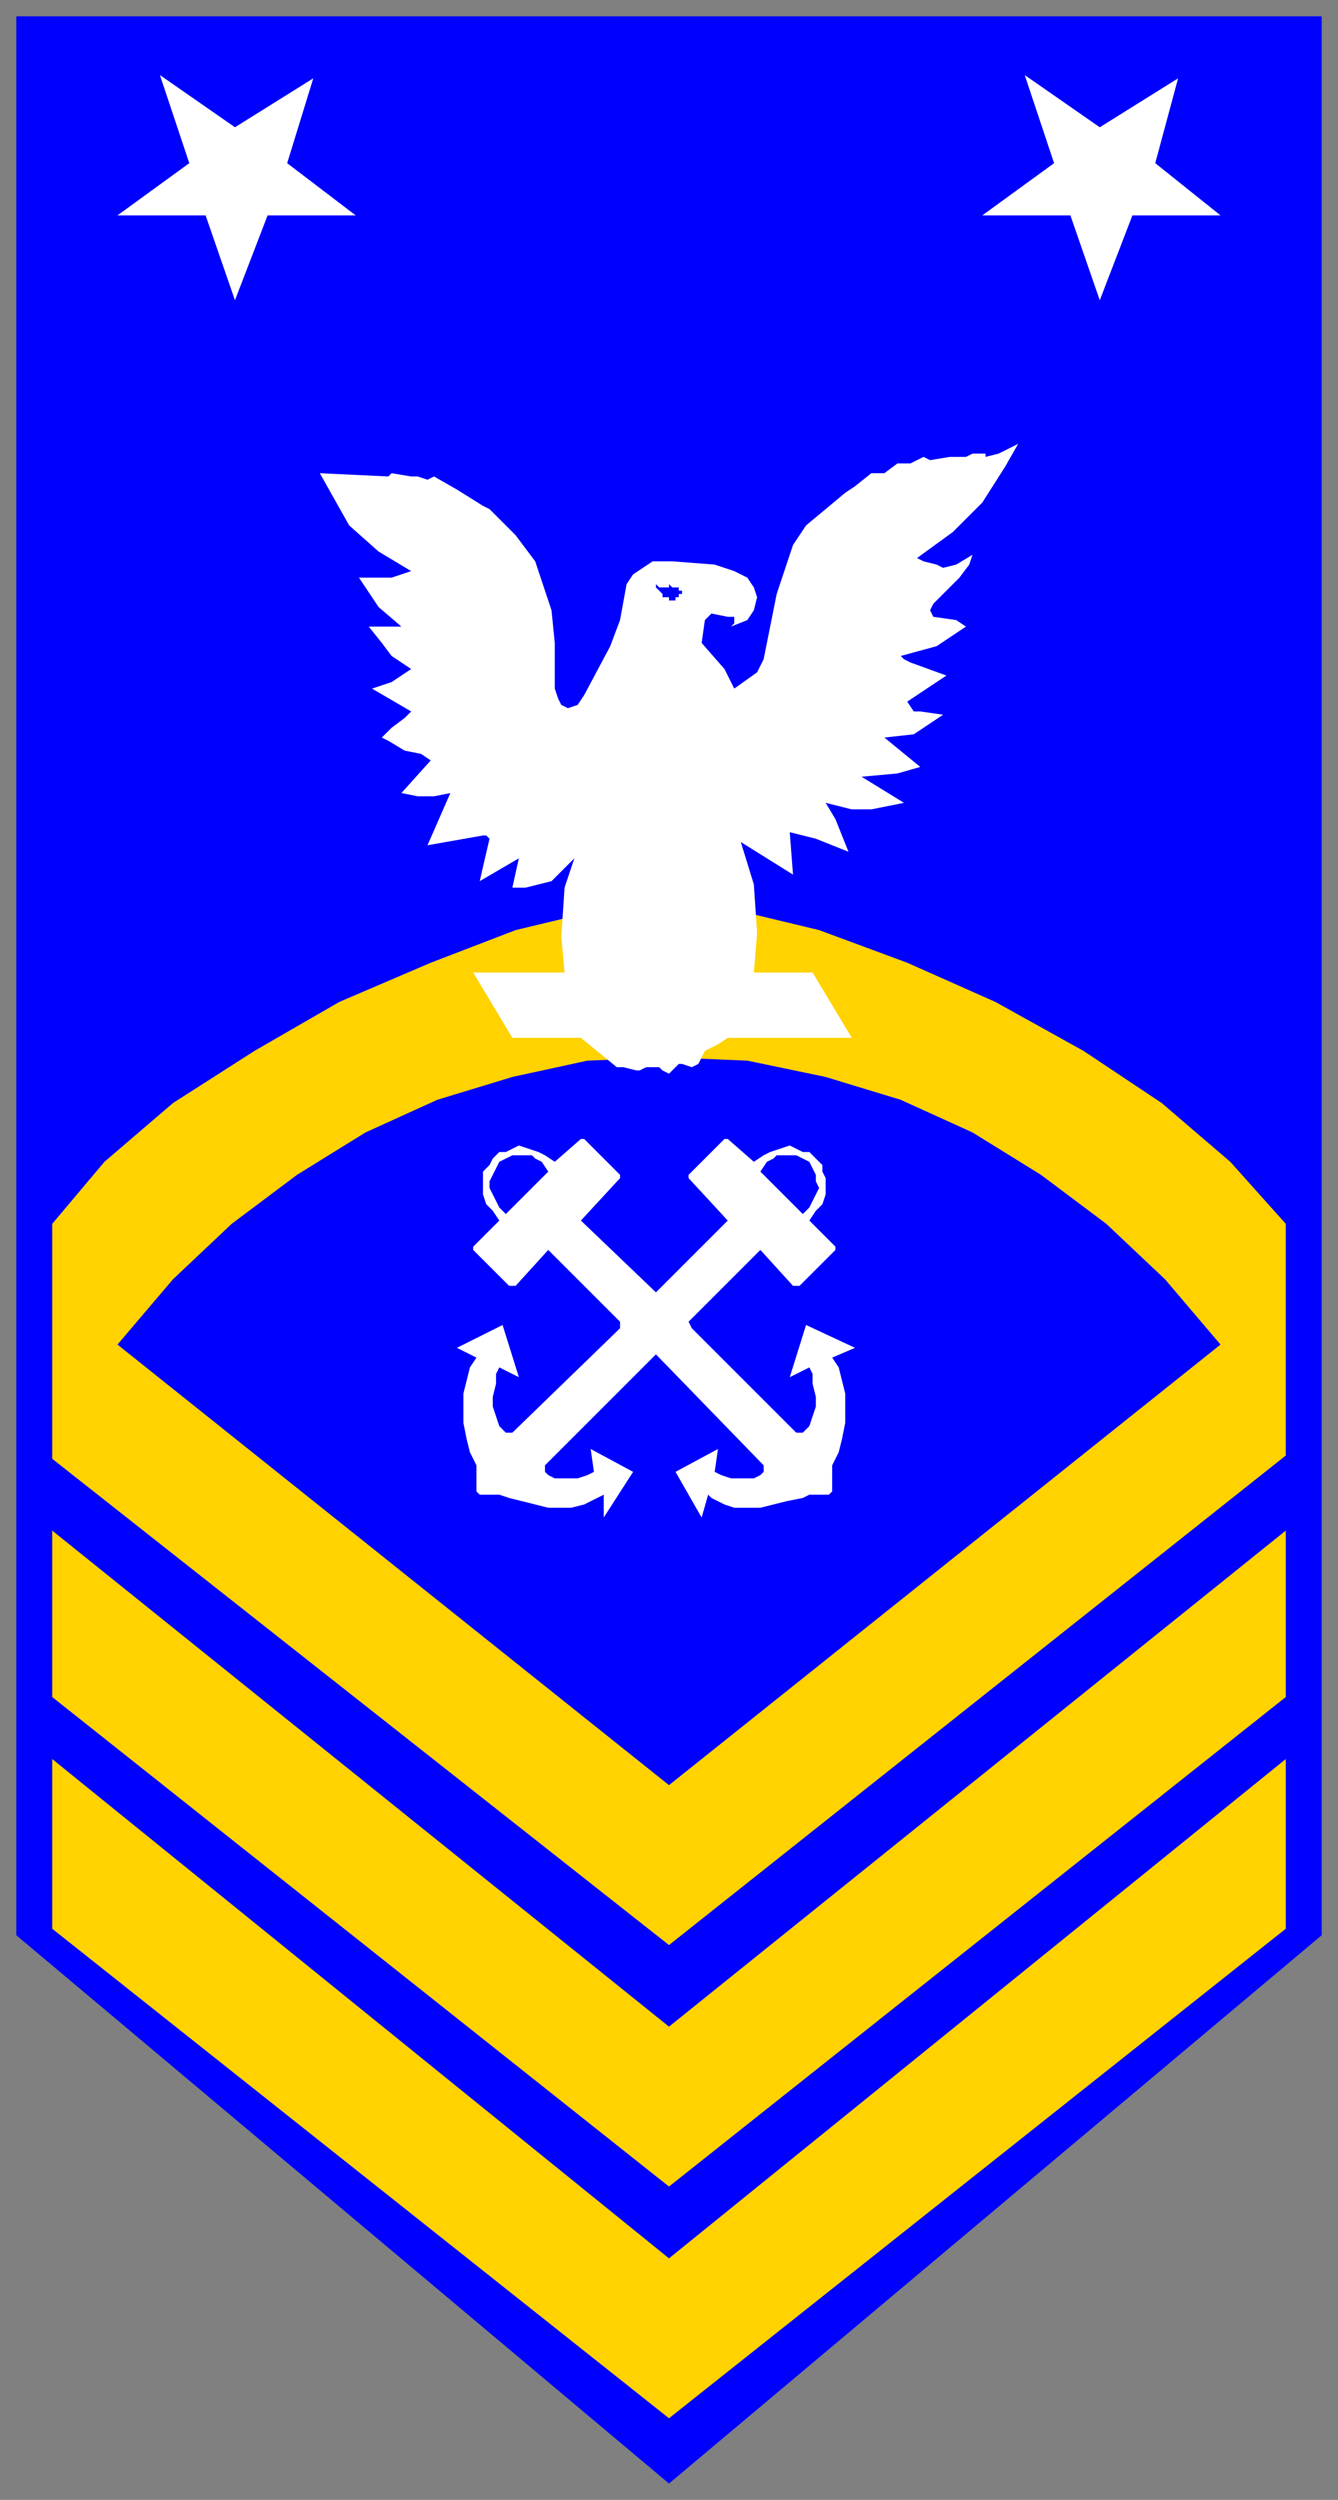
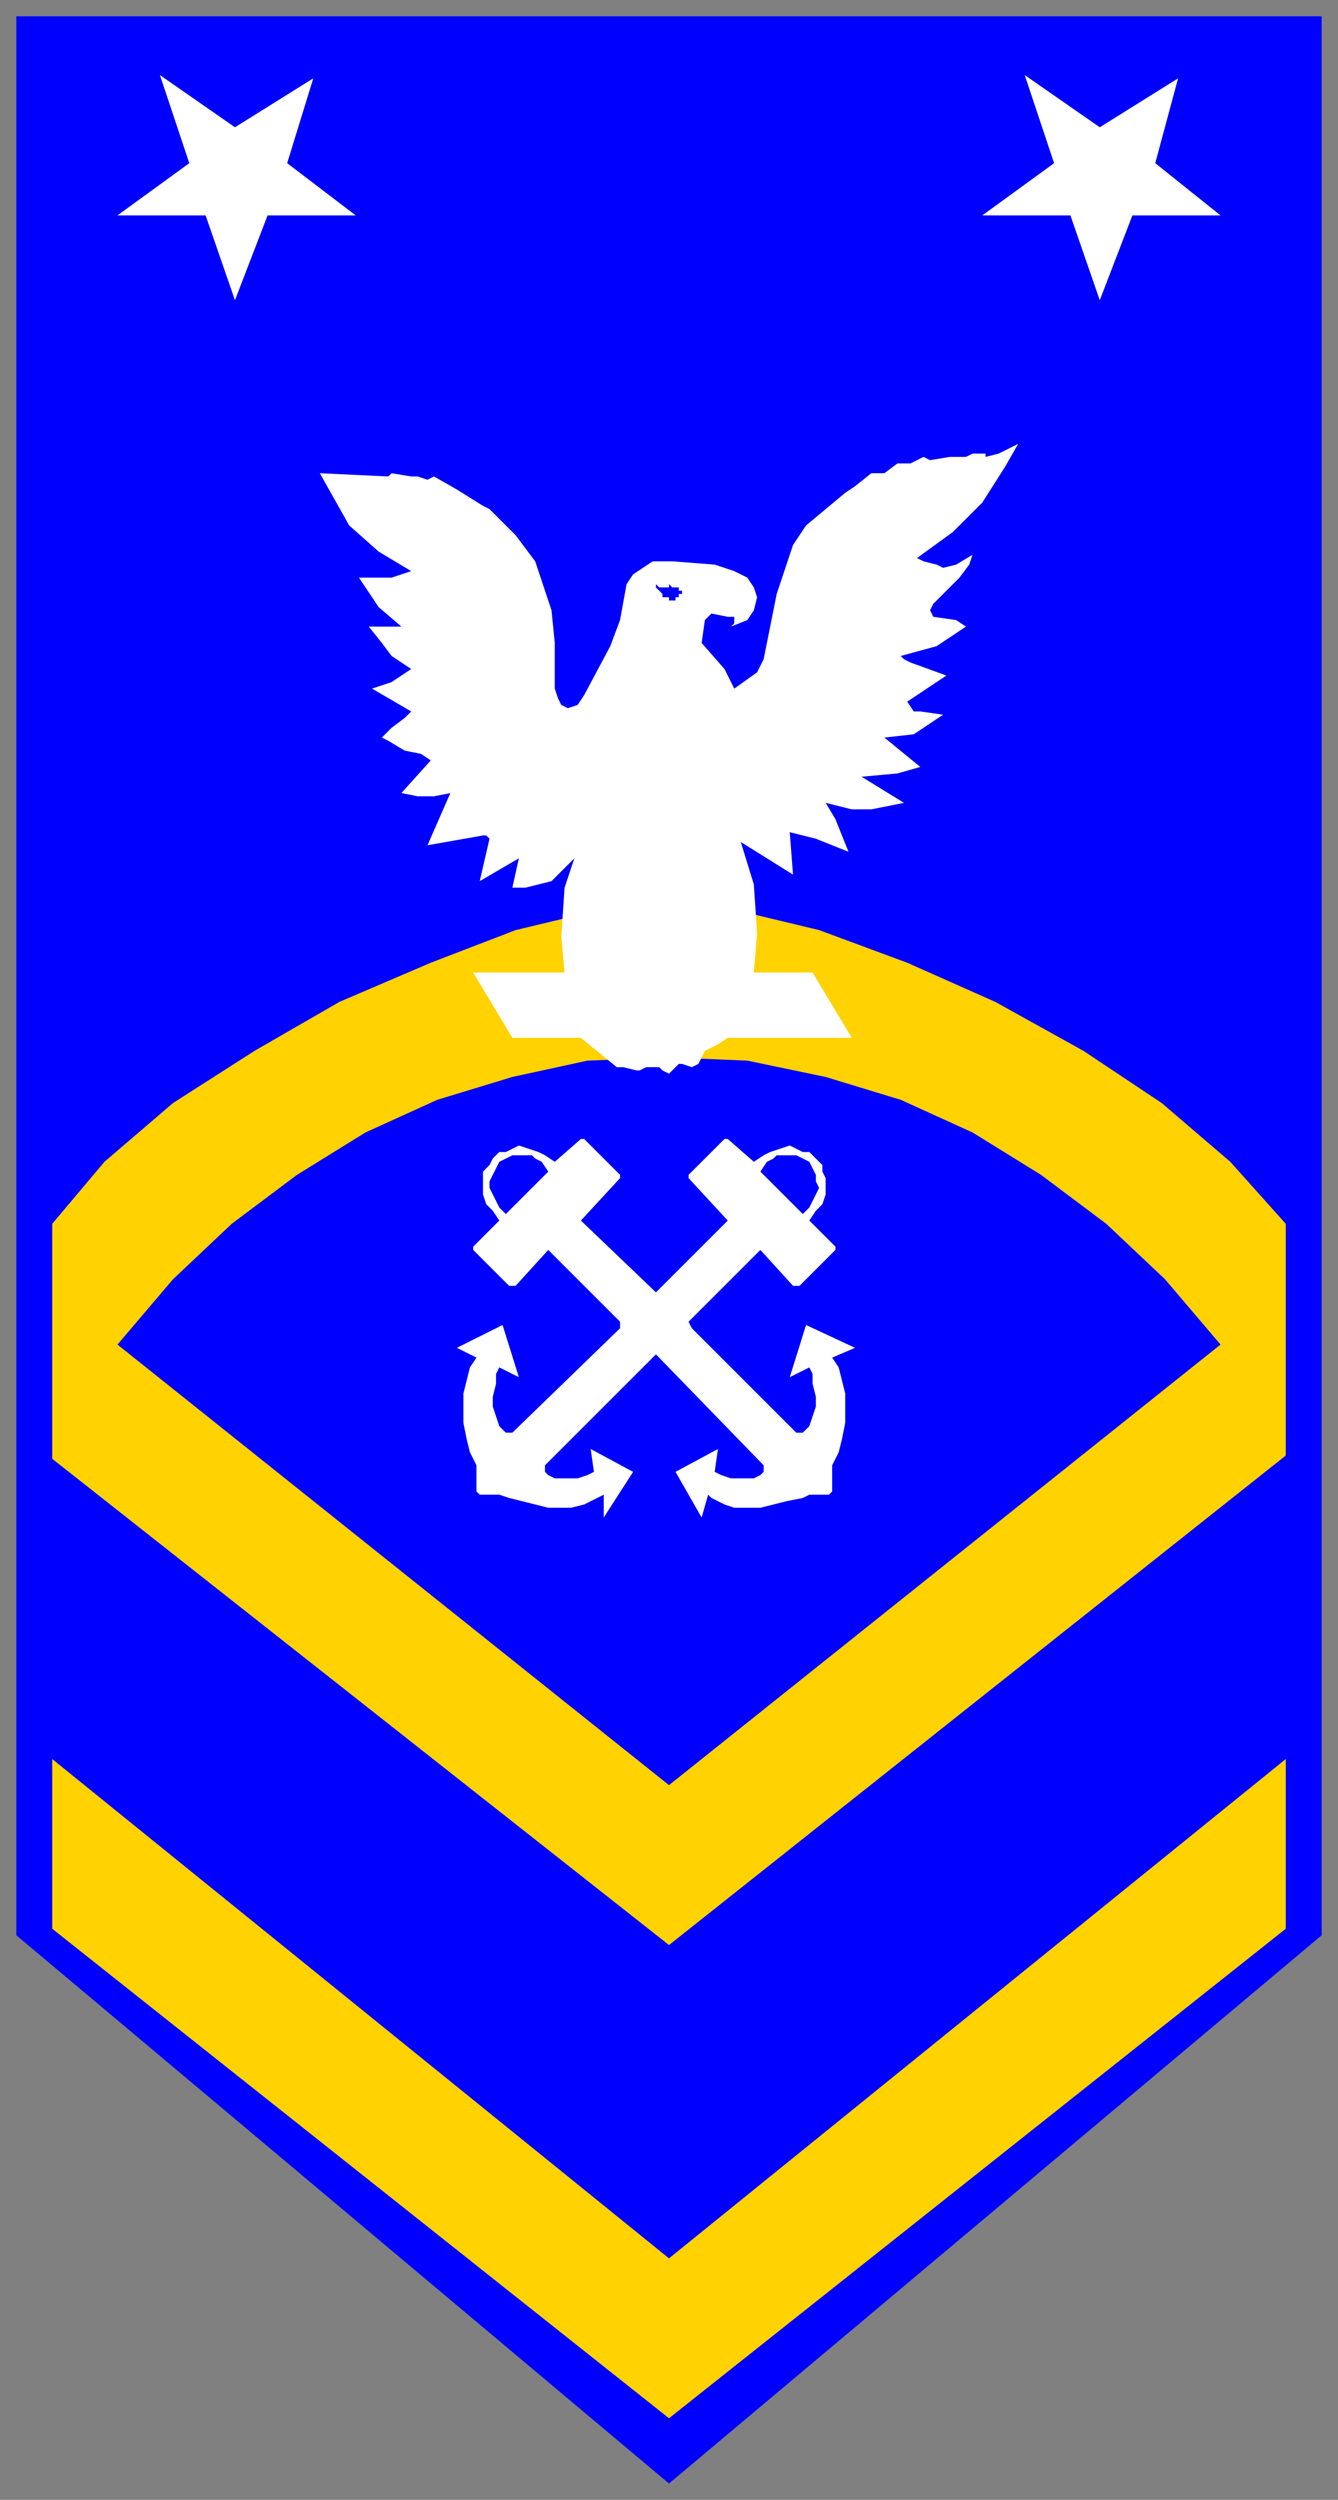
<svg xmlns="http://www.w3.org/2000/svg" fill-rule="evenodd" height="766" preserveAspectRatio="none" stroke-linecap="round" width="410">
  <rect width="100%" height="100%" fill="#808080" stroke="none" />
  <style>.brush0{fill:#fff}.brush1{fill:#00f}.pen1{stroke:none}.brush2{fill:#ffd200}.pen2,.pen3{stroke:none}</style>
  <path class="pen1 brush1" d="M405 593 205 761 5 593V5h400v588z" />
  <path class="pen2 brush2" d="M394 446 205 596 16 447v-72l16-19 21-18 25-16 26-15 28-12 26-10 25-6 22-2 21 2 25 6 27 10 27 12 27 15 24 16 21 18 17 19v71z" />
  <path class="pen1 brush1" d="m36 412 17-20 18-17 20-15 21-13 22-10 23-7 23-5 25-1 24 1 24 5 23 7 22 10 21 13 20 15 18 17 17 20-169 135L36 412z" />
-   <path class="pen2 brush2" d="M16 469v51l189 150 189-150v-51L205 621 16 469z" />
-   <path class="pen2 brush2" d="M16 539v52l189 150 189-150v-52L205 692 16 539z" />
+   <path class="pen2 brush2" d="M16 539v52l189 150 189-150v-52L205 692 16 539" />
  <path class="pen3 brush0" d="m88 50 21 16H82L72 92l-9-26H36l22-16-9-27 23 16 24-15-8 26zm266 0 20 16h-27l-10 26-9-26h-27l22-16-9-27 23 16 24-15-7 26zm-52 90v-1h-4l-2 1h-5l-6 1-2-1-4 2h-4l-4 3h-4l-5 4-3 2-12 10-4 6-5 15-4 20-2 4-7 5-3-6-7-8 1-7 2-2 5 1h2v2l-1 1 5-2 2-3 1-4-1-3-2-3-4-2-6-2-13-1h-6l-3 2-3 2-2 3-2 11-3 8-8 15-2 3-3 1-2-1-1-2-1-3v-14l-1-10-5-15-6-8-8-8-2-1-8-5-7-4-2 1-3-1h-2l-6-1-1 1-21-1 9 16 9 8 10 6-6 2h-10l2 3 4 6 7 6h-10l4 5 3 4 6 4-3 2-3 2-6 2 12 7-2 2-4 3-3 3 2 1 5 3 5 1 3 2-9 10 5 1h5l5-1-7 16 17-3h1l1 1-3 13 12-7-2 9h4l4-1 4-1 7-7-3 9-1 15 1 11h-28l12 20h21l11 9h2l4 1h1l2-1h4l1 1 2 1 1-1 2-2h1l3 1 2-1 2-4 4-2 3-2h38l-12-20h-18l1-12-1-15-4-13 16 10-1-13 8 2 10 4-4-10-3-5 8 2h6l10-2-13-8 11-1 7-2-11-9 9-1 9-6-7-1h-2l-2-3 12-8-11-4-2-1-1-1 11-3 9-6-3-2-7-1-1-2 1-2 8-8 3-4 1-3-5 3-4 1-2-1-4-1-2-1 11-8 9-9 7-11 4-7-6 3-4 1z" />
  <path class="pen1 brush1" d="M205 179v1h-3l-1-1v1l1 1 1 1v1h2v1h2v-1h1v-1h1v-1h-1v-1h-2l-1-1z" />
  <path class="pen3 brush0" d="m201 415 33 34v2l-1 1-2 1h-7l-3-1-2-1 1-7-13 7 8 14 2-7 1 1 4 2 3 1h8l4-1 4-1 5-1 2-1h6l1-1v-8l2-4 1-4 1-5v-9l-1-4-1-4-2-3 7-3-15-7-5 16 6-3 1 2v3l1 4v3l-1 3-1 3-2 2h-2l-32-32-1-2 22-22 10 11h2l11-11v-1l-8-8-2-2-13-13 2-3 2-1 1-1h6l2 1 2 1 1 2 1 2v2l1 2-1 2-1 2-1 2-2 2 2 2 2-3 2-2 1-3v-5l-1-2v-2l-2-2-2-2h-2l-2-1-2-1-3 1-3 1-2 1-3 2-8-7h-1l-11 11v1l12 13-22 22-23-22 12-13v-1l-11-11h-1l-8 7-3-2-2-1-3-1-3-1-2 1-2 1h-2l-2 2-1 2-2 2v7l1 3 2 2 2 3 2-2-2-2-1-2-1-2-1-2v-2l1-2 1-2 1-2 2-1 2-1h6l1 1 2 1 2 3-13 13-2 2-8 8v1l11 11h2l10-11 22 22v2l-33 32h-2l-2-2-1-3-1-3v-3l1-4v-3l1-2 6 3-5-16-14 7 6 3-2 3-1 4-1 4v9l1 5 1 4 2 4v8l1 1h6l3 1 4 1 4 1 4 1h7l4-1 4-2 2-1v7l9-14-13-7 1 7-2 1-3 1h-7l-2-1-1-1v-2l34-34z" />
</svg>